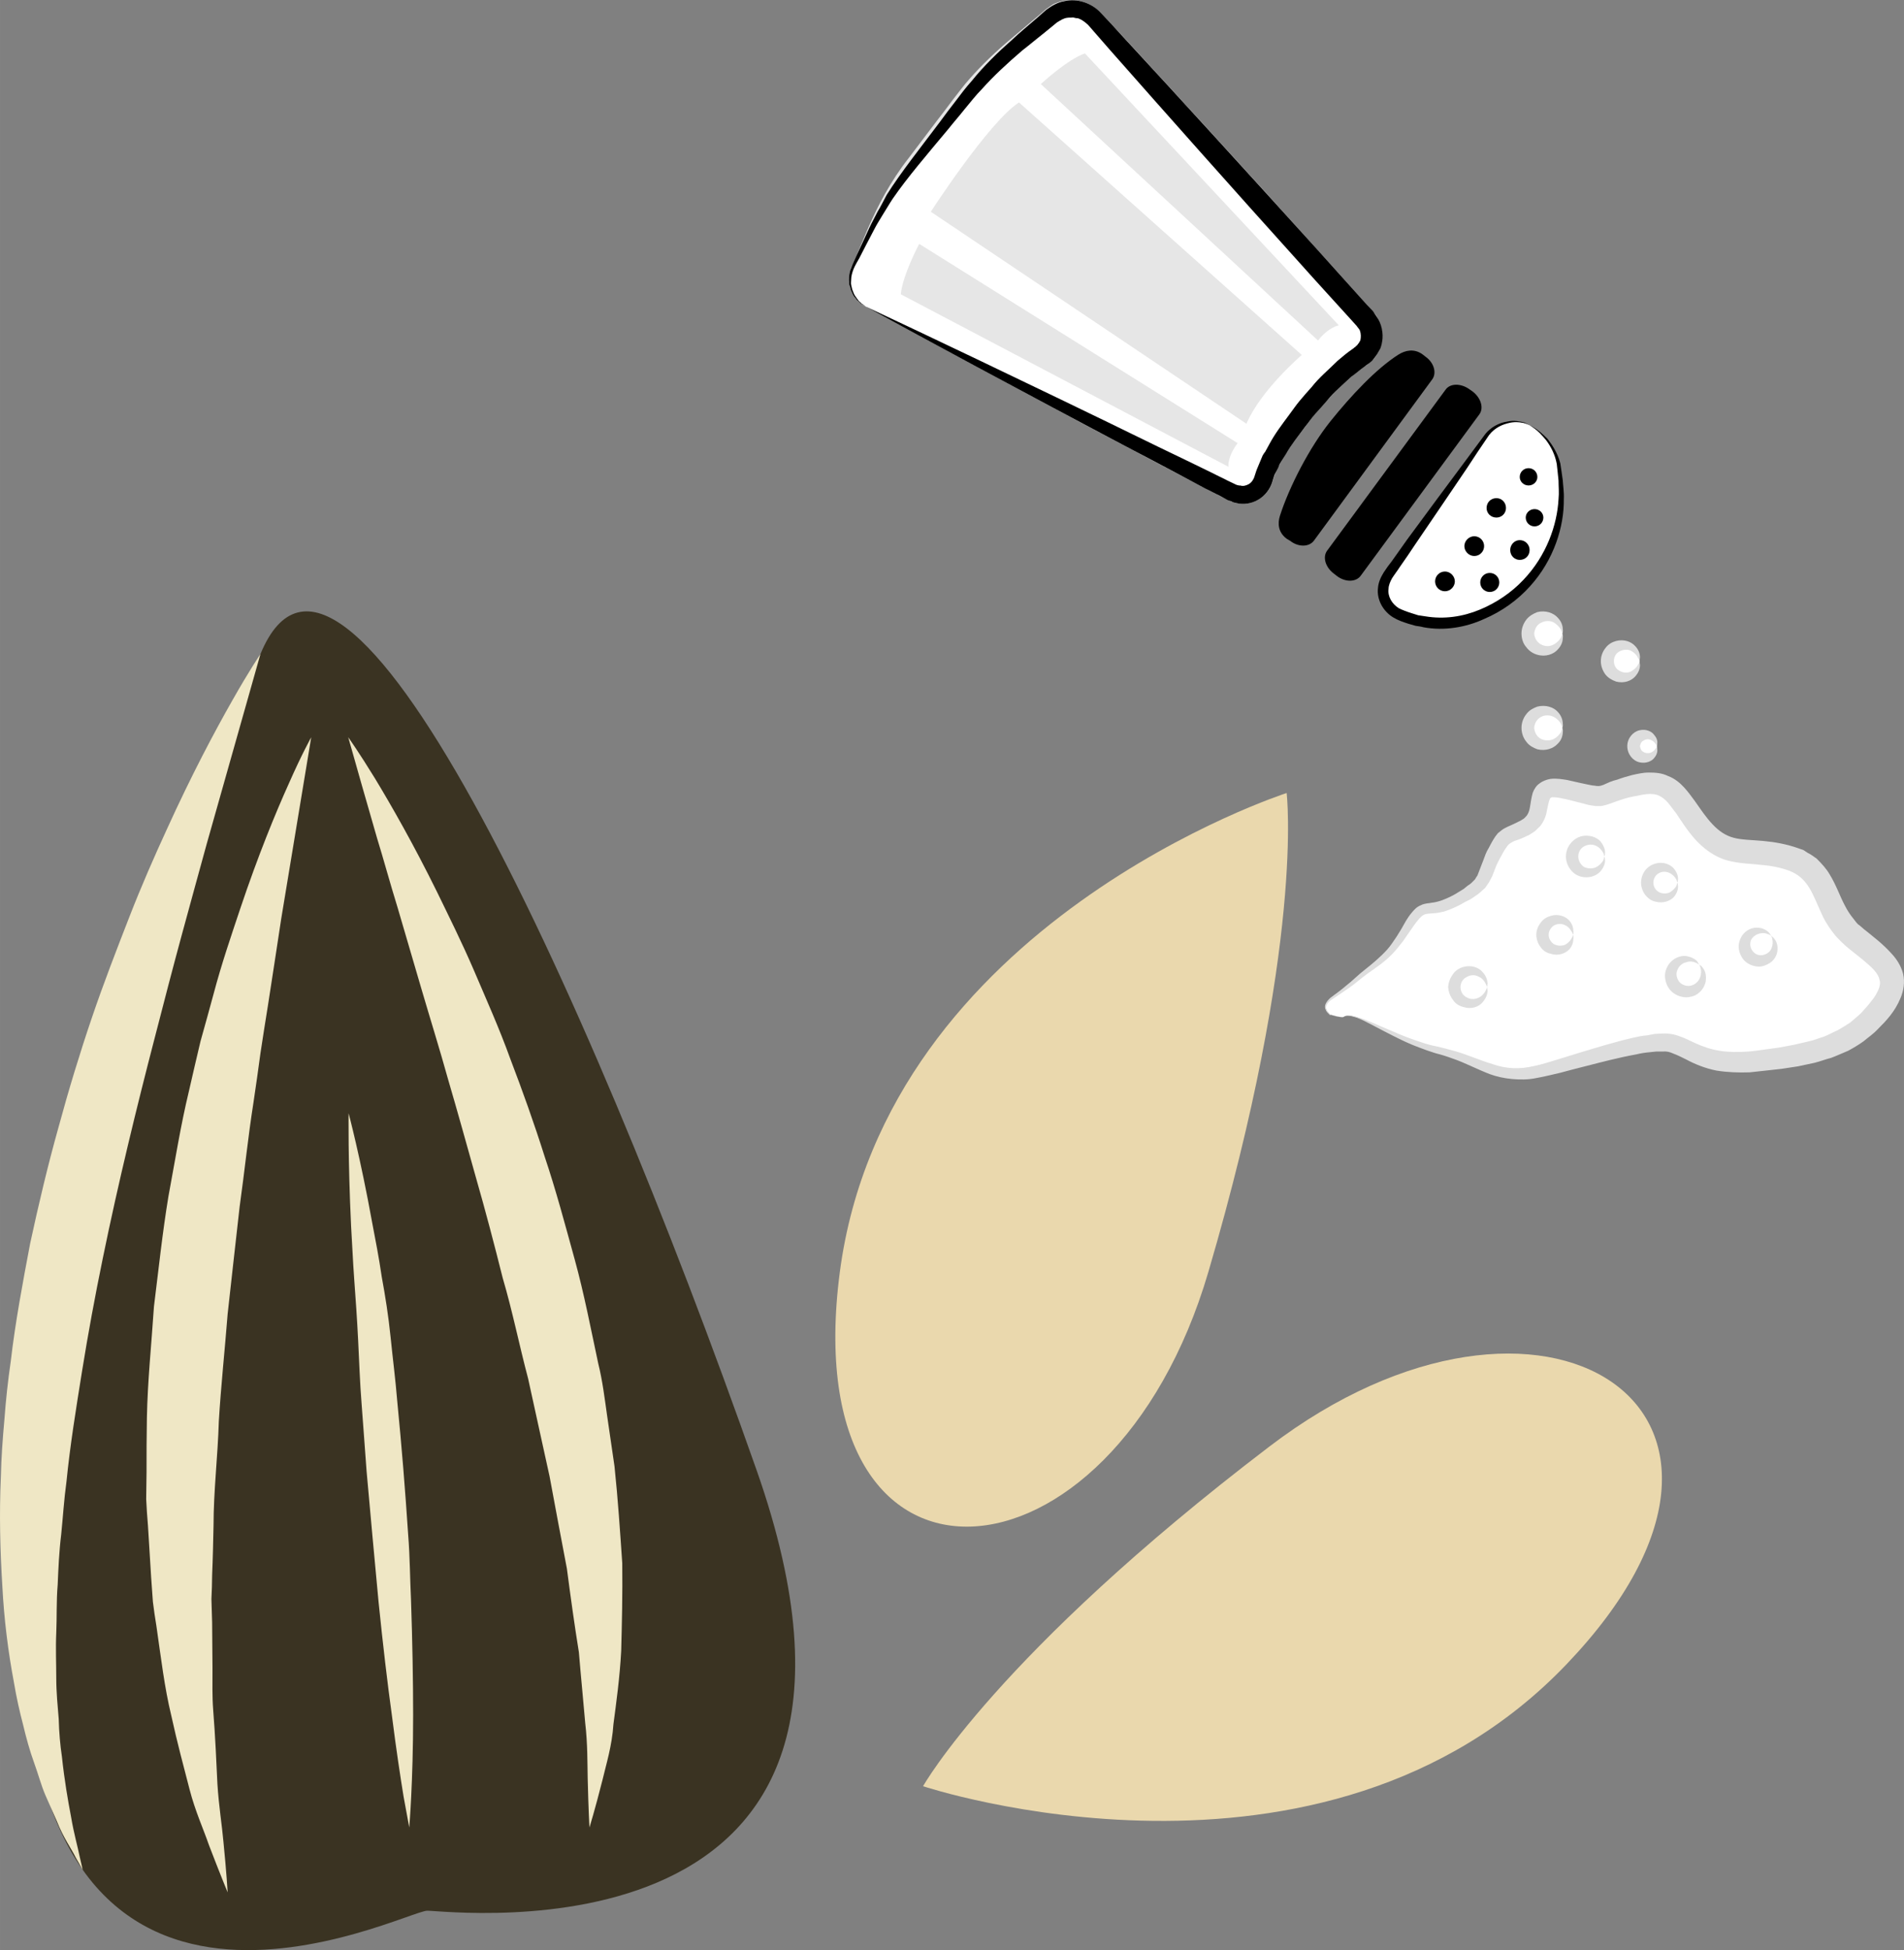
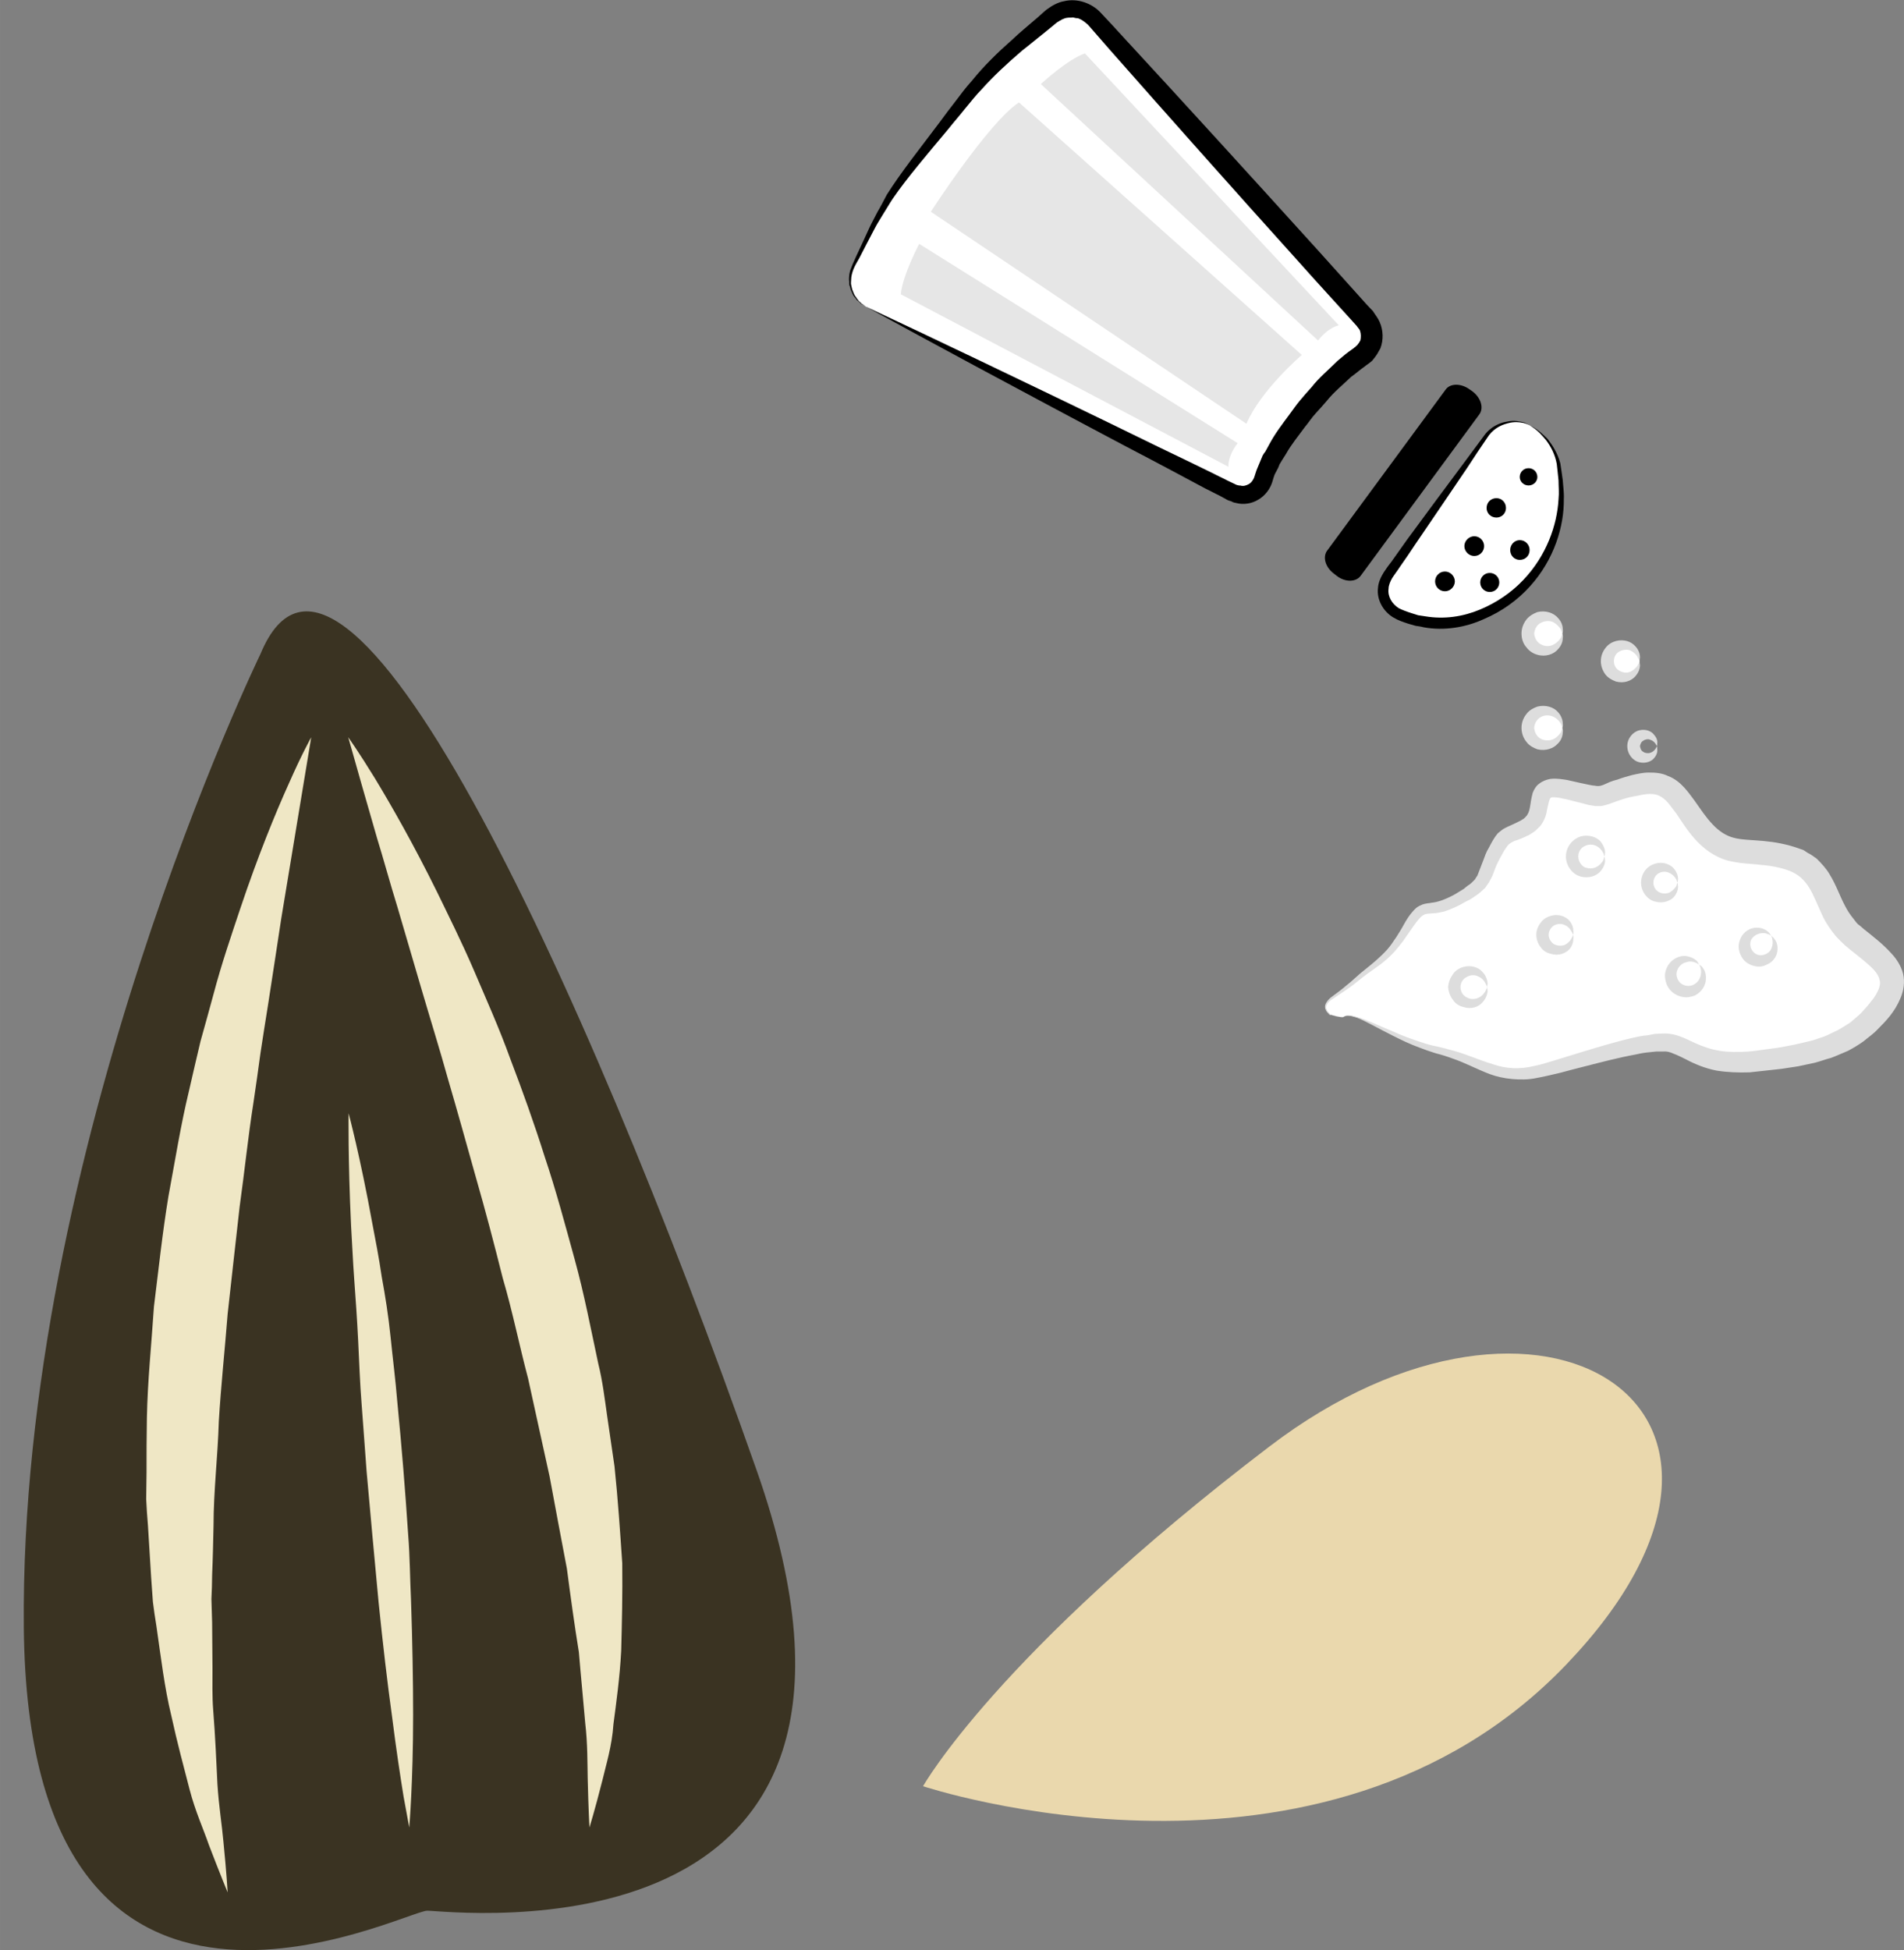
<svg xmlns="http://www.w3.org/2000/svg" id="svg102" viewBox="0 0 5399.171 5529.123" style="clip-rule:evenodd;fill-rule:evenodd;image-rendering:optimizeQuality;shape-rendering:geometricPrecision;text-rendering:geometricPrecision" version="1.1" height="55.291mm" width="53.992mm" xml:space="preserve">
  <rect x="0" y="0" width="5399.171" height="5529.123" fill="#808080" stroke="none" />
  <defs id="defs4">
    <style id="style2" type="text/css">
   
    .fil5 {fill:black;fill-rule:nonzero}
    .fil1 {fill:#3A3322;fill-rule:nonzero}
    .fil4 {fill:#DDDDDD;fill-rule:nonzero}
    .fil6 {fill:#E6E6E6;fill-rule:nonzero}
    .fil0 {fill:#EAD8AD;fill-rule:nonzero}
    .fil2 {fill:#EFE7C5;fill-rule:nonzero}
    .fil3 {fill:white;fill-rule:nonzero}
   
  </style>
  </defs>
  <g transform="translate(-7854.476,-11861.567)" id="Vrstva_x0020_1">
-     <path style="fill:#ead8ad;fill-rule:nonzero" id="path7" d="m 11503,14110 c 0,0 -1136,366 -1267,1358 -130,992 771,933 1045,0 274,-933 222,-1358 222,-1358 z" class="fil0" />
+     <path style="fill:#ead8ad;fill-rule:nonzero" id="path7" d="m 11503,14110 z" class="fil0" />
    <path style="fill:#ead8ad;fill-rule:nonzero" id="path9" d="m 10472,16926 c 0,0 1133,377 1824,-345 692,-723 -69,-1208 -842,-618 -773,589 -982,963 -982,963 z" class="fil0" />
    <path style="fill:#3a3322;fill-rule:nonzero" id="path11" d="m 8593,13716 c 0,0 -684,1407 -671,2761 13,1355 1078,802 1144,802 66,0 1433,171 934,-1249 -500,-1420 -1178,-2868 -1407,-2314 z" class="fil1" />
    <path style="fill:#efe7c5;fill-rule:nonzero" id="path13" d="m 8737,13952 c 0,0 -34,206 -85,514 -12,77 -24,160 -38,248 -7,43 -14,88 -21,134 -6,46 -13,93 -20,141 -15,95 -25,194 -39,294 -11,100 -23,202 -34,304 -8,102 -19,204 -25,304 -3,100 -15,199 -15,295 -1,47 -2,95 -4,141 0,23 -1,46 -2,68 1,23 1,45 2,67 0,44 1,86 1,128 0,41 -1,82 2,120 6,76 9,147 12,210 4,63 13,117 17,163 9,90 12,144 12,144 0,0 -20,-48 -53,-134 -15,-44 -39,-96 -55,-158 -16,-62 -35,-132 -52,-210 -19,-78 -29,-163 -42,-253 -4,-23 -7,-46 -10,-69 -2,-23 -3,-47 -5,-70 -3,-48 -6,-97 -9,-146 -2,-25 -4,-50 -5,-75 0,-25 1,-51 1,-76 0,-51 0,-103 1,-155 2,-104 13,-209 20,-315 13,-104 24,-209 41,-312 19,-102 35,-203 58,-298 11,-48 22,-96 33,-142 13,-46 25,-90 37,-134 23,-87 51,-168 76,-243 50,-149 100,-271 138,-355 37,-84 63,-130 63,-130 z" class="fil2" />
    <path style="fill:#efe7c5;fill-rule:nonzero" id="path15" d="m 8842,13952 c 0,0 30,42 76,117 46,76 109,186 176,322 33,68 70,142 104,221 34,80 72,164 104,253 34,89 67,181 97,276 32,95 58,193 85,291 27,98 46,198 67,296 12,48 18,98 25,147 7,48 14,96 21,144 10,95 16,188 22,275 1,88 -1,171 -3,248 -4,76 -14,147 -22,208 -4,62 -21,115 -31,158 -22,87 -37,135 -37,135 0,0 -3,-52 -5,-139 -1,-44 0,-97 -7,-157 -5,-60 -12,-128 -18,-201 -12,-74 -23,-153 -34,-237 -16,-83 -32,-170 -49,-261 -20,-90 -40,-183 -61,-278 -25,-94 -44,-190 -72,-285 -24,-96 -49,-191 -76,-285 -13,-47 -26,-93 -39,-139 -13,-46 -26,-92 -39,-136 -25,-90 -52,-176 -76,-258 -24,-82 -47,-160 -68,-232 -22,-71 -40,-138 -58,-196 -17,-59 -32,-111 -44,-153 -24,-85 -38,-134 -38,-134 z" class="fil2" />
    <path style="fill:#efe7c5;fill-rule:nonzero" id="path17" d="m 9015,17043 c 0,0 -6,-32 -16,-87 -9,-55 -21,-134 -33,-229 -13,-94 -26,-205 -38,-323 -11,-119 -23,-245 -34,-371 -5,-64 -9,-127 -14,-189 -5,-62 -7,-124 -10,-183 -3,-60 -7,-117 -11,-171 -4,-54 -6,-106 -9,-153 -9,-190 -7,-319 -7,-319 0,0 33,123 67,311 9,47 19,98 27,153 10,54 19,111 25,170 6,60 14,121 19,183 6,63 12,126 17,189 5,64 10,127 14,190 5,62 5,124 8,184 4,119 6,230 6,326 0,191 -11,319 -11,319 z" class="fil2" />
-     <path style="fill:#efe7c5;fill-rule:nonzero" id="path19" d="m 8593,13716 c 0,0 -61,215 -152,537 -22,80 -46,167 -71,259 -25,92 -50,188 -76,289 -52,200 -104,413 -148,628 -22,107 -42,215 -59,321 -17,106 -34,211 -44,312 -7,51 -10,101 -15,150 -6,49 -8,97 -10,143 -4,47 -2,92 -4,136 -2,45 0,87 0,128 0,41 4,80 7,117 1,37 4,73 9,106 7,66 17,124 26,171 8,48 19,85 24,111 6,26 9,39 9,39 0,0 -7,-12 -20,-35 -11,-23 -35,-56 -53,-102 -10,-23 -21,-48 -33,-75 -12,-28 -20,-59 -32,-92 -12,-33 -22,-69 -31,-107 -10,-38 -19,-78 -26,-120 -16,-85 -28,-177 -33,-275 -6,-98 -9,-202 -4,-309 1,-53 5,-107 10,-162 4,-55 10,-110 18,-165 13,-112 34,-223 55,-334 24,-111 50,-221 80,-328 29,-107 61,-212 95,-312 34,-100 71,-195 106,-285 35,-90 72,-174 107,-250 70,-154 136,-278 185,-364 48,-85 80,-132 80,-132 z" class="fil2" />
  </g>
  <g transform="translate(-7854.476,-11861.567)" id="Vrstva_x0020_1_0">
    <path style="fill:#ffffff;fill-rule:nonzero" id="path23" d="m 11664,14745 c 32,-23 139,63 268,94 130,31 169,93 304,56 136,-37 273,-81 340,-78 69,4 95,72 261,53 166,-18 265,-43 345,-142 80,-98 22,-135 -69,-210 -92,-74 -67,-185 -178,-222 -111,-37 -172,6 -246,-74 -75,-80 -81,-160 -192,-135 -111,24 -80,43 -154,24 -74,-18 -105,-24 -117,6 -13,31 0,68 -49,93 -50,25 -56,12 -87,74 -31,62 -12,80 -105,129 -92,50 -86,-11 -142,81 -55,92 -89,99 -145,148 -56,49 -109,60 -72,96 0,0 33,10 38,7 z" class="fil3" />
    <path style="fill:#dddddd;fill-rule:nonzero" id="path25" d="m 11664,14745 c -1,-1 -1,0 -6,0 -5,0 -13,-1 -29,-5 -1,0 -3,0 -4,-1 -1,-1 -2,-2 -3,-3 -3,-3 -6,-6 -8,-11 -3,-5 -3,-12 0,-18 3,-6 8,-12 14,-17 13,-10 28,-20 44,-34 16,-12 33,-30 54,-46 20,-16 42,-34 62,-56 10,-11 18,-24 27,-37 9,-14 18,-29 26,-44 5,-8 10,-16 17,-24 6,-7 13,-16 26,-21 12,-6 23,-5 31,-7 9,-1 17,-3 26,-6 17,-6 34,-14 51,-25 l 13,-8 11,-9 c 9,-5 15,-12 21,-18 2,-4 5,-8 7,-11 l 5,-13 c 4,-10 8,-21 12,-31 4,-11 8,-23 15,-34 5,-10 11,-21 19,-33 l 7,-9 10,-8 c 6,-5 13,-8 19,-11 12,-5 22,-10 32,-15 5,-2 8,-5 12,-7 4,-3 6,-6 9,-9 4,-6 7,-12 9,-24 2,-10 3,-24 8,-41 4,-10 10,-20 19,-26 9,-7 20,-11 31,-13 19,-2 33,1 47,3 14,3 27,6 40,9 l 19,4 c 6,1 13,3 18,3 12,2 15,2 26,-2 l 18,-8 c 7,-3 14,-5 22,-7 13,-5 27,-9 42,-13 14,-3 30,-7 47,-7 18,0 37,1 55,10 19,7 34,20 45,32 12,13 21,26 30,38 17,24 32,47 51,67 18,19 37,32 60,38 22,6 52,6 84,9 33,3 66,9 100,21 l 14,5 c 4,3 8,5 12,8 9,4 16,10 25,16 14,14 28,29 37,45 19,31 29,62 43,88 7,14 15,26 24,37 4,5 8,11 13,16 6,4 10,8 17,14 26,21 53,41 79,70 13,14 26,33 32,56 6,25 1,50 -7,69 -16,39 -40,64 -65,89 -12,13 -27,23 -40,34 -14,10 -29,19 -44,27 -17,7 -32,14 -48,20 -16,4 -31,10 -47,14 -16,3 -31,7 -47,10 -15,2 -31,5 -46,7 -15,2 -30,3 -45,5 -15,2 -31,3 -46,5 -32,1 -63,0 -94,-5 -31,-6 -61,-18 -87,-32 -12,-6 -24,-12 -35,-16 -11,-5 -19,-7 -31,-6 h -18 l -19,2 c -12,1 -25,3 -37,6 -50,9 -99,22 -146,34 -24,6 -47,12 -69,18 -22,5 -45,11 -68,15 -23,5 -47,5 -69,3 -23,-2 -45,-7 -64,-14 -39,-15 -72,-33 -105,-44 -16,-6 -32,-11 -48,-15 -16,-5 -31,-10 -46,-16 -28,-10 -54,-23 -76,-34 -44,-22 -78,-42 -102,-51 -13,-4 -22,-6 -29,-6 -6,1 -9,4 -9,4 0,0 2,-3 9,-4 7,-1 17,0 30,4 25,7 60,24 106,43 22,10 49,20 77,29 14,5 29,9 45,12 16,4 33,8 50,13 35,10 70,26 107,37 37,13 76,15 117,5 20,-4 42,-11 65,-18 22,-7 45,-14 68,-21 47,-14 95,-29 147,-41 13,-3 27,-6 41,-7 l 21,-4 22,-1 c 15,-1 34,2 49,8 15,5 28,12 41,18 24,11 47,19 73,23 25,4 52,4 80,2 14,-1 27,-3 42,-5 15,-2 30,-4 44,-6 15,-3 29,-5 43,-8 15,-3 29,-7 43,-10 15,-3 28,-9 42,-13 13,-5 25,-12 39,-18 12,-7 24,-14 36,-22 10,-9 22,-18 32,-28 9,-11 20,-21 28,-33 10,-11 16,-23 21,-34 4,-11 5,-19 2,-27 -1,-8 -7,-18 -16,-28 -19,-20 -46,-40 -72,-61 -6,-5 -14,-12 -21,-19 -7,-7 -14,-14 -20,-22 -12,-15 -23,-32 -31,-48 -15,-32 -26,-62 -40,-84 -14,-22 -30,-36 -54,-46 -24,-9 -52,-15 -81,-17 -28,-4 -61,-3 -97,-13 -36,-10 -67,-34 -89,-58 -22,-24 -39,-51 -55,-75 -9,-11 -17,-23 -24,-31 -8,-9 -16,-15 -24,-19 -16,-8 -38,-6 -63,0 -13,2 -26,5 -39,9 -6,2 -12,4 -18,6 l -19,7 -6,2 -7,2 c -5,1 -10,3 -15,3 -5,0 -10,0 -14,0 l -13,-2 c -8,-1 -14,-3 -21,-5 l -20,-5 c -13,-3 -25,-7 -38,-9 -11,-3 -23,-4 -30,-4 -3,0 -7,2 -8,6 -3,7 -5,19 -8,32 -2,14 -8,31 -20,45 -6,5 -11,12 -18,16 -6,4 -13,9 -19,11 -12,6 -25,11 -35,14 -10,5 -14,7 -20,14 -5,7 -11,16 -16,26 -6,10 -10,19 -15,29 -4,10 -8,21 -12,31 l -9,17 -11,16 c -10,9 -19,18 -28,23 -5,4 -10,7 -15,10 l -14,7 c -18,11 -38,20 -59,27 -10,2 -21,5 -31,5 -11,1 -19,1 -24,3 -11,4 -22,19 -32,33 -10,15 -20,28 -29,42 -11,14 -21,27 -32,38 -22,23 -47,39 -68,54 -21,15 -38,31 -56,43 -17,12 -33,22 -46,31 -13,8 -20,20 -16,29 2,4 5,8 7,11 1,1 2,2 3,3 1,1 2,1 3,2 16,3 24,5 29,5 5,0 5,-1 6,0 z" class="fil4" />
    <path style="fill:#ffffff;fill-rule:nonzero" id="path27" d="m 12285,13658 c 0,27 -22,49 -49,49 -27,0 -49,-22 -49,-49 0,-27 22,-49 49,-49 27,0 49,22 49,49 z" class="fil3" />
    <path style="fill:#dddddd;fill-rule:nonzero" id="path29" d="m 12285,13658 c 0,0 0,-1 -1,-3 -1,-2 -2,-5 -3,-8 -4,-7 -11,-15 -21,-21 -10,-5 -24,-5 -35,1 -12,5 -19,18 -20,31 1,13 8,25 20,31 11,6 25,6 35,0 10,-5 17,-13 21,-20 1,-3 2,-6 3,-8 1,-2 1,-3 1,-3 0,0 0,1 1,3 0,2 1,6 0,10 0,8 -3,21 -15,33 -11,12 -33,21 -57,14 -11,-3 -23,-10 -31,-21 -9,-10 -14,-24 -14,-39 0,-15 5,-28 14,-40 8,-10 20,-17 31,-21 24,-6 46,3 57,15 12,12 15,25 15,33 1,5 0,8 0,10 -1,2 -1,3 -1,3 z" class="fil4" />
    <path style="fill:#ffffff;fill-rule:nonzero" id="path31" d="m 12504,13736 c 0,26 -21,46 -46,46 -25,0 -46,-20 -46,-46 0,-25 21,-45 46,-45 25,0 46,20 46,45 z" class="fil3" />
    <path style="fill:#dddddd;fill-rule:nonzero" id="path33" d="m 12504,13736 c 0,0 -1,0 -1,-3 -1,-1 -2,-4 -4,-7 -3,-7 -10,-14 -19,-19 -9,-5 -22,-4 -32,1 -11,5 -17,16 -17,28 0,12 6,23 17,28 10,6 23,6 32,1 9,-5 16,-12 19,-18 2,-3 3,-6 4,-8 0,-2 1,-3 1,-3 0,0 0,1 0,3 0,2 1,5 1,9 0,8 -3,20 -14,32 -11,12 -31,20 -54,14 -11,-4 -22,-10 -30,-20 -8,-11 -13,-24 -13,-38 0,-14 5,-27 13,-37 8,-11 19,-17 30,-20 23,-6 43,2 54,14 11,11 14,24 14,31 0,4 -1,8 -1,9 0,3 0,3 0,3 z" class="fil4" />
    <path style="fill:#ffffff;fill-rule:nonzero" id="path35" d="m 12405,14290 c 0,26 -21,46 -47,46 -25,0 -46,-20 -46,-46 0,-25 21,-46 46,-46 26,0 47,21 47,46 z" class="fil3" />
    <path style="fill:#dddddd;fill-rule:nonzero" id="path37" d="m 12405,14290 c 0,0 0,-1 -2,-3 0,-2 -1,-5 -2,-7 -4,-7 -10,-15 -20,-20 -10,-5 -23,-5 -34,1 -10,5 -17,16 -17,29 0,12 7,24 17,30 11,5 24,5 34,0 10,-5 16,-13 20,-19 1,-4 2,-6 2,-8 2,-2 2,-3 2,-3 0,0 0,1 0,3 0,2 1,5 1,9 0,8 -4,20 -14,31 -11,12 -32,20 -55,14 -10,-3 -21,-9 -29,-20 -8,-10 -13,-23 -13,-37 0,-14 5,-27 13,-37 8,-10 19,-17 29,-20 23,-6 44,2 55,13 10,12 14,24 14,32 0,4 -1,7 -1,9 0,2 0,3 0,3 z" class="fil4" />
    <path style="fill:#ffffff;fill-rule:nonzero" id="path39" d="m 12611,14364 c 0,24 -19,43 -43,43 -24,0 -43,-19 -43,-43 0,-24 19,-43 43,-43 24,0 43,19 43,43 z" class="fil3" />
    <path style="fill:#dddddd;fill-rule:nonzero" id="path41" d="m 12611,14364 c 0,0 0,-1 -1,-2 0,-2 -1,-5 -2,-7 -4,-7 -10,-14 -19,-18 -9,-5 -21,-5 -30,0 -10,5 -16,16 -16,27 0,11 6,22 16,27 9,5 21,5 30,1 9,-5 15,-12 19,-18 1,-3 2,-6 2,-7 1,-2 1,-3 1,-3 0,0 0,1 1,3 0,2 1,5 1,9 0,7 -3,19 -13,30 -10,10 -30,18 -51,12 -11,-2 -21,-9 -29,-19 -7,-9 -12,-22 -12,-35 0,-13 5,-26 12,-35 8,-10 18,-16 29,-19 21,-6 41,2 51,13 10,11 13,23 13,30 0,4 -1,7 -1,8 -1,2 -1,3 -1,3 z" class="fil4" />
    <path style="fill:#ffffff;fill-rule:nonzero" id="path43" d="m 12285,13925 c 0,27 -22,50 -49,50 -27,0 -49,-23 -49,-50 0,-26 22,-49 49,-49 27,0 49,23 49,49 z" class="fil3" />
    <path style="fill:#dddddd;fill-rule:nonzero" id="path45" d="m 12285,13925 c 0,0 0,-1 -1,-3 -1,-2 -2,-5 -3,-8 -4,-7 -11,-15 -21,-20 -10,-5 -24,-6 -35,0 -12,6 -19,18 -20,31 1,14 8,26 20,32 11,5 25,5 35,0 10,-5 17,-13 21,-20 1,-3 2,-7 3,-8 1,-3 1,-4 1,-4 0,0 0,1 1,4 0,2 1,5 0,9 0,8 -3,22 -15,33 -11,12 -33,21 -57,15 -11,-4 -23,-10 -31,-21 -9,-11 -14,-25 -14,-40 0,-14 5,-28 14,-39 8,-11 20,-17 31,-21 24,-6 46,2 57,14 12,12 15,26 15,34 1,4 0,7 0,9 -1,2 -1,3 -1,3 z" class="fil4" />
-     <path style="fill:#ffffff;fill-rule:nonzero" id="path47" d="m 12553,13977 c 0,19 -15,33 -33,33 -18,0 -33,-14 -33,-33 0,-17 15,-32 33,-32 18,0 33,15 33,32 z" class="fil3" />
    <path style="fill:#dddddd;fill-rule:nonzero" id="path49" d="m 12553,13977 c 0,1 -5,-14 -19,-18 -6,-3 -15,-1 -20,3 -6,3 -8,10 -9,15 1,6 3,13 9,16 5,4 14,5 20,3 14,-4 19,-19 19,-19 0,0 1,3 1,9 1,6 -1,16 -9,25 -7,9 -23,16 -41,12 -19,-4 -35,-23 -35,-46 0,-22 16,-41 35,-45 18,-4 34,3 41,13 8,9 10,18 9,24 0,6 -1,8 -1,8 z" class="fil4" />
    <path style="fill:#ffffff;fill-rule:nonzero" id="path51" d="m 12072,14660 c 0,26 -21,47 -47,47 -25,0 -46,-21 -46,-47 0,-25 21,-46 46,-46 26,0 47,21 47,46 z" class="fil3" />
    <path style="fill:#dddddd;fill-rule:nonzero" id="path53" d="m 12072,14660 c 0,0 -1,0 -1,-3 -2,-1 -2,-4 -4,-7 -3,-6 -9,-15 -19,-19 -10,-6 -23,-6 -33,0 -12,5 -19,17 -19,29 0,13 7,25 19,30 10,6 23,5 33,0 10,-5 16,-13 19,-19 2,-3 2,-6 4,-7 0,-3 1,-4 1,-4 0,0 0,1 0,4 0,1 1,5 1,8 -1,8 -4,20 -15,32 -10,12 -31,20 -53,13 -12,-3 -23,-9 -30,-20 -8,-10 -13,-23 -14,-37 1,-14 6,-26 14,-37 7,-10 18,-17 30,-20 22,-6 43,2 53,14 11,11 14,24 15,32 0,3 -1,6 -1,8 0,2 0,3 0,3 z" class="fil4" />
    <path style="fill:#ffffff;fill-rule:nonzero" id="path55" d="m 12315,14512 c 0,24 -19,43 -43,43 -24,0 -43,-19 -43,-43 0,-24 19,-43 43,-43 24,0 43,19 43,43 z" class="fil3" />
    <path style="fill:#dddddd;fill-rule:nonzero" id="path57" d="m 12315,14512 c 0,0 0,0 -1,-3 0,-1 -1,-4 -3,-6 -3,-6 -9,-14 -18,-18 -9,-5 -21,-5 -31,0 -9,5 -16,16 -16,27 0,11 7,22 16,27 10,5 22,5 31,1 9,-5 15,-12 18,-18 2,-3 3,-5 3,-7 1,-2 1,-3 1,-3 0,0 0,1 1,3 0,2 1,5 0,9 0,7 -2,19 -12,30 -10,10 -30,19 -51,12 -11,-2 -22,-8 -29,-18 -8,-10 -13,-23 -13,-36 0,-13 5,-25 13,-35 7,-10 18,-16 29,-19 21,-6 41,2 51,13 10,11 12,23 12,30 1,4 0,7 0,8 -1,3 -1,3 -1,3 z" class="fil4" />
    <path style="fill:#ffffff;fill-rule:nonzero" id="path59" d="m 12673,14596 c 17,19 16,49 -4,65 -19,18 -48,16 -65,-4 -17,-18 -15,-48 4,-65 19,-17 48,-15 65,4 z" class="fil3" />
    <path style="fill:#dddddd;fill-rule:nonzero" id="path61" d="m 12673,14596 c 0,0 -1,0 -3,-1 -1,-1 -4,-3 -7,-4 -7,-3 -17,-5 -27,-1 -11,2 -21,11 -25,22 -5,11 -2,24 6,34 8,9 22,13 33,10 12,-3 21,-12 25,-22 4,-10 4,-20 2,-27 -1,-4 -2,-6 -3,-8 0,-2 -1,-3 -1,-3 0,0 1,1 2,2 2,1 5,3 7,6 5,6 11,17 10,33 0,16 -10,36 -31,47 -10,4 -23,7 -36,4 -12,-2 -25,-9 -34,-19 -9,-10 -14,-24 -15,-37 -1,-12 3,-24 9,-34 13,-20 34,-27 49,-26 16,2 27,9 32,14 3,3 4,6 5,8 1,1 2,2 2,2 z" class="fil4" />
    <path style="fill:#ffffff;fill-rule:nonzero" id="path63" d="m 12877,14514 c 16,18 14,46 -4,61 -18,16 -45,15 -61,-4 -15,-17 -14,-44 4,-60 18,-16 45,-14 61,3 z" class="fil3" />
    <path style="fill:#dddddd;fill-rule:nonzero" id="path65" d="m 12877,14514 c 0,0 -1,0 -3,-1 -1,-1 -4,-3 -7,-3 -5,-3 -15,-4 -25,-1 -10,3 -19,10 -23,20 -3,11 -1,22 7,31 7,8 18,12 29,9 10,-2 20,-10 23,-19 4,-10 4,-19 2,-26 0,-3 -1,-5 -2,-7 -1,-2 -1,-3 -1,-3 0,0 1,1 2,2 1,2 4,3 6,6 5,6 11,16 10,31 0,15 -9,34 -29,43 -10,5 -22,8 -34,5 -12,-2 -24,-8 -33,-18 -8,-10 -13,-22 -14,-34 -1,-12 3,-24 9,-34 12,-18 32,-25 47,-23 14,1 24,8 29,13 3,3 4,5 5,7 2,2 2,2 2,2 z" class="fil4" />
    <path style="fill:#ffffff;fill-rule:nonzero" id="path67" d="m 12191,13067 c -40,-22 -95,-8 -122,29 l -279,396 c -26,37 -15,86 25,108 0,0 90,50 202,18 161,-47 300,-211 257,-440 -15,-78 -83,-111 -83,-111 z" class="fil3" />
    <path style="fill:#000000;fill-rule:nonzero" id="path69" d="m 12191,13067 c 0,0 6,2 15,8 9,5 22,16 37,31 13,17 28,39 36,69 2,15 5,31 7,48 1,17 4,35 3,54 1,76 -27,171 -96,247 -34,38 -79,71 -131,93 -50,23 -112,34 -171,23 -7,-2 -15,-3 -22,-4 l -21,-6 c -15,-5 -28,-9 -43,-18 -28,-17 -47,-50 -43,-83 1,-16 8,-31 16,-44 7,-11 15,-22 23,-32 15,-21 30,-42 44,-62 59,-80 112,-152 157,-212 22,-30 42,-57 60,-81 18,-26 45,-38 66,-41 21,-5 37,0 48,2 11,5 15,8 15,8 0,0 -5,-3 -15,-6 -11,-2 -27,-5 -47,1 -20,5 -43,17 -58,42 -17,25 -36,53 -56,84 -42,62 -92,136 -148,218 -14,21 -28,42 -43,63 -7,11 -15,21 -22,32 -5,9 -10,20 -10,30 -3,22 10,43 29,55 10,5 23,10 36,14 l 19,6 c 7,1 13,2 20,3 54,9 107,1 155,-19 48,-20 90,-49 123,-84 66,-69 96,-156 100,-229 2,-19 0,-36 0,-53 -2,-17 -3,-32 -5,-47 -5,-28 -18,-51 -30,-67 -13,-16 -25,-28 -34,-34 -9,-7 -14,-9 -14,-9 z" class="fil5" />
    <path style="fill:#000000;fill-rule:nonzero" id="path71" d="m 12031,12972 c 23,18 32,47 18,65 l -336,457 c -13,18 -43,19 -67,1 l -9,-7 c -24,-18 -32,-46 -20,-64 l 337,-458 c 13,-18 43,-18 67,-1 z" class="fil5" />
-     <path style="fill:#000000;fill-rule:nonzero" id="path73" d="m 11897,12873 c 24,17 32,46 19,64 l -336,458 c -14,18 -44,18 -67,0 l -10,-6 c -24,-18 -26,-43 -19,-65 26,-81 83,-193 144,-269 58,-72 129,-148 192,-188 19,-12 44,-18 68,-1 z" class="fil5" />
    <path style="fill:#000000;fill-rule:nonzero" id="path75" d="m 12214,13214 c 0,13 -11,24 -25,24 -14,0 -25,-11 -25,-24 0,-14 11,-25 25,-25 14,0 25,11 25,25 z" class="fil5" />
-     <path style="fill:#000000;fill-rule:nonzero" id="path77" d="m 12231,13329 c 0,14 -11,25 -25,25 -14,0 -25,-11 -25,-25 0,-13 11,-24 25,-24 14,0 25,11 25,24 z" class="fil5" />
    <path style="fill:#000000;fill-rule:nonzero" id="path79" d="m 12192,13421 c 0,16 -12,28 -28,28 -15,0 -27,-12 -27,-28 0,-15 12,-28 27,-28 16,0 28,13 28,28 z" class="fil5" />
    <path style="fill:#000000;fill-rule:nonzero" id="path81" d="m 12125,13302 c 0,15 -12,27 -27,27 -16,0 -28,-12 -28,-27 0,-16 12,-28 28,-28 15,0 27,12 27,28 z" class="fil5" />
    <path style="fill:#000000;fill-rule:nonzero" id="path83" d="m 12106,13513 c 0,15 -12,27 -27,27 -15,0 -27,-12 -27,-27 0,-15 12,-27 27,-27 15,0 27,12 27,27 z" class="fil5" />
    <path style="fill:#000000;fill-rule:nonzero" id="path85" d="m 11980,13510 c 0,15 -13,28 -28,28 -16,0 -28,-13 -28,-28 0,-15 12,-28 28,-28 15,0 28,13 28,28 z" class="fil5" />
    <path style="fill:#000000;fill-rule:nonzero" id="path87" d="m 12063,13410 c 0,15 -12,28 -28,28 -15,0 -28,-13 -28,-28 0,-15 13,-28 28,-28 16,0 28,13 28,28 z" class="fil5" />
    <path style="fill:#ffffff;fill-rule:nonzero" id="path89" d="m 10310,12731 c -40,-21 -57,-71 -37,-112 l 59,-128 c 21,-41 57,-107 86,-143 l 183,-231 c 28,-36 83,-87 118,-117 l 117,-95 c 36,-29 90,-25 121,9 l 767,851 c 31,34 25,83 -13,108 0,0 -70,45 -154,149 -103,126 -118,192 -118,192 -10,44 -52,63 -93,43 z" class="fil3" />
-     <path style="fill:#e6e6e6;fill-rule:nonzero" id="path91" d="m 10310,12731 c 0,0 212,99 553,263 85,41 178,86 278,135 50,24 102,50 155,76 13,6 27,12 40,19 l 20,10 c 3,1 6,2 8,3 2,1 5,2 7,2 10,2 18,-1 26,-5 6,-5 13,-12 15,-23 10,-32 26,-63 42,-91 16,-30 37,-56 56,-83 10,-14 20,-28 31,-40 11,-13 23,-26 34,-39 11,-13 22,-26 35,-38 13,-12 25,-24 38,-36 l 21,-17 c 7,-6 14,-12 22,-17 l 3,-3 c 1,0 1,0 2,-1 l 3,-2 c 2,-2 4,-4 5,-6 4,-3 5,-8 8,-12 3,-9 2,-19 -3,-28 0,-2 -1,-5 -3,-7 -2,-2 -3,-3 -6,-7 l -17,-19 c -47,-52 -95,-105 -144,-158 -193,-214 -375,-420 -540,-607 -21,-24 -41,-47 -61,-70 -15,-15 -38,-23 -60,-19 -4,1 -9,3 -14,5 -3,1 -5,3 -7,4 -2,2 -5,2 -7,4 -12,10 -23,19 -34,28 -23,17 -45,35 -67,52 -43,34 -83,69 -117,105 -17,18 -33,38 -49,57 -16,19 -31,38 -46,56 -30,36 -59,71 -86,104 -28,32 -50,63 -70,95 -40,63 -66,122 -89,170 -12,24 -24,44 -24,64 0,4 -1,9 0,14 1,4 2,9 3,13 3,7 5,15 10,21 2,2 3,5 5,7 2,3 4,5 6,7 2,1 4,3 5,5 2,1 3,2 5,3 6,4 8,6 8,6 0,0 -2,-2 -9,-5 -1,-1 -3,-2 -5,-3 -2,-2 -3,-4 -5,-5 -2,-2 -4,-4 -7,-6 -2,-3 -3,-5 -6,-8 -5,-5 -7,-13 -11,-21 -1,-4 -3,-9 -4,-13 -1,-5 0,-10 -1,-16 0,-10 1,-21 6,-33 4,-11 10,-22 15,-34 21,-49 44,-110 81,-176 18,-32 41,-68 67,-101 26,-34 53,-70 81,-107 15,-19 29,-38 44,-58 16,-20 30,-40 48,-60 35,-40 75,-78 118,-114 21,-18 43,-36 64,-54 12,-10 23,-19 34,-29 6,-4 15,-11 22,-15 9,-4 18,-7 27,-9 37,-8 78,4 105,32 22,23 43,46 64,68 169,184 355,386 548,601 48,53 96,106 142,158 l 18,20 c 3,3 7,9 11,13 3,5 6,11 8,17 10,22 13,49 4,73 -5,11 -10,23 -18,32 -4,5 -9,9 -14,12 l -6,6 -6,4 c -6,4 -12,9 -19,14 l -19,15 c -12,11 -24,23 -36,33 -12,11 -23,24 -34,35 -10,12 -21,24 -32,36 -11,12 -19,26 -29,38 -19,25 -40,50 -55,77 -16,26 -30,51 -38,79 -6,20 -20,39 -39,50 -19,13 -42,16 -62,11 -5,0 -10,-2 -15,-4 -4,-2 -9,-3 -13,-6 l -20,-10 c -13,-7 -27,-14 -40,-21 -52,-27 -103,-54 -152,-80 -98,-52 -190,-100 -273,-145 -333,-178 -539,-291 -539,-291 z" class="fil6" />
    <path style="fill:#000000;fill-rule:nonzero" id="path93" d="m 10310,12731 c 0,0 212,99 552,263 85,41 178,86 278,135 50,24 102,49 155,75 13,7 27,13 40,20 l 21,10 c 3,2 5,2 7,3 3,0 5,2 8,1 9,3 18,0 25,-4 7,-4 13,-12 16,-22 1,-2 5,-17 8,-23 l 10,-24 5,-12 c 2,-3 4,-7 7,-10 l 12,-22 c 16,-30 36,-56 56,-83 10,-13 19,-27 30,-40 11,-13 22,-26 34,-39 21,-27 48,-49 73,-74 14,-12 27,-23 43,-34 2,-1 4,-3 5,-4 l 3,-2 c 2,-3 5,-4 6,-6 1,-2 3,-4 4,-5 1,-3 3,-5 4,-7 2,-9 2,-19 -1,-28 -2,-5 -6,-8 -9,-13 l -18,-20 c -47,-52 -95,-104 -143,-158 -193,-214 -375,-419 -540,-606 -21,-24 -41,-47 -61,-70 -8,-7 -16,-14 -27,-18 -2,-1 -5,-1 -7,-1 -3,-1 -6,-1 -9,-2 -5,1 -10,0 -16,1 -10,1 -19,7 -29,13 -11,9 -22,18 -33,27 -23,18 -44,36 -66,53 -42,36 -80,71 -114,109 -17,17 -33,38 -49,57 -15,19 -31,37 -46,56 -60,72 -116,137 -158,198 -10,15 -19,31 -28,45 -9,15 -18,29 -25,43 -15,29 -29,55 -41,79 -6,11 -13,22 -17,32 -4,10 -7,21 -7,31 0,5 -1,9 0,14 1,4 2,9 3,13 3,7 5,15 10,21 2,2 3,5 5,7 2,3 4,5 6,7 2,1 4,3 5,5 2,1 3,2 5,3 6,4 8,6 8,6 0,0 -2,-2 -8,-5 -2,-1 -4,-2 -6,-3 -2,-2 -3,-4 -5,-5 -2,-2 -4,-4 -7,-6 -2,-3 -3,-5 -6,-8 -5,-5 -7,-13 -11,-21 -1,-4 -2,-9 -4,-13 -1,-5 0,-10 -1,-15 0,-11 1,-22 6,-33 4,-12 10,-23 15,-35 11,-24 24,-51 37,-80 7,-15 15,-29 23,-45 9,-15 17,-31 26,-48 41,-65 94,-131 151,-207 14,-19 28,-38 43,-57 15,-20 30,-40 48,-60 33,-41 73,-80 115,-117 20,-19 42,-37 64,-56 11,-9 21,-19 32,-28 15,-11 32,-21 50,-24 37,-9 79,5 105,34 21,22 42,45 63,68 169,183 354,386 547,599 49,54 96,107 143,159 l 18,19 c 6,10 14,19 19,31 10,23 11,50 2,74 -3,5 -6,11 -9,16 -3,5 -7,10 -11,15 -3,5 -8,8 -13,12 l -7,5 -5,4 c -12,8 -25,20 -38,29 -24,23 -49,43 -69,68 -11,13 -22,25 -32,36 -11,12 -20,26 -30,38 -19,26 -39,50 -54,77 l -12,19 -6,10 -4,10 -10,19 c -3,8 -3,9 -7,22 -6,19 -20,38 -39,49 -19,12 -43,15 -62,10 -6,-1 -10,-2 -15,-5 -4,-1 -10,-3 -13,-5 l -20,-11 c -13,-6 -27,-14 -40,-20 -52,-28 -103,-55 -152,-81 -98,-51 -189,-100 -272,-144 -334,-178 -539,-291 -539,-291 z" class="fil5" />
    <path style="fill:#e6e6e6;fill-rule:nonzero" id="path95" d="m 11546,12868 c 0,0 -116,99 -157,195 l -895,-601 c 0,0 164,-254 250,-310 z" class="fil6" />
    <path style="fill:#e6e6e6;fill-rule:nonzero" id="path97" d="m 11651,12784 c 0,0 -28,4 -59,43 l -786,-727 c 0,0 75,-70 125,-87 z" class="fil6" />
    <path style="fill:#e6e6e6;fill-rule:nonzero" id="path99" d="m 11338,13185 c 0,0 -4,-27 26,-67 l -903,-565 c 0,0 -48,91 -52,143 z" class="fil6" />
  </g>
</svg>